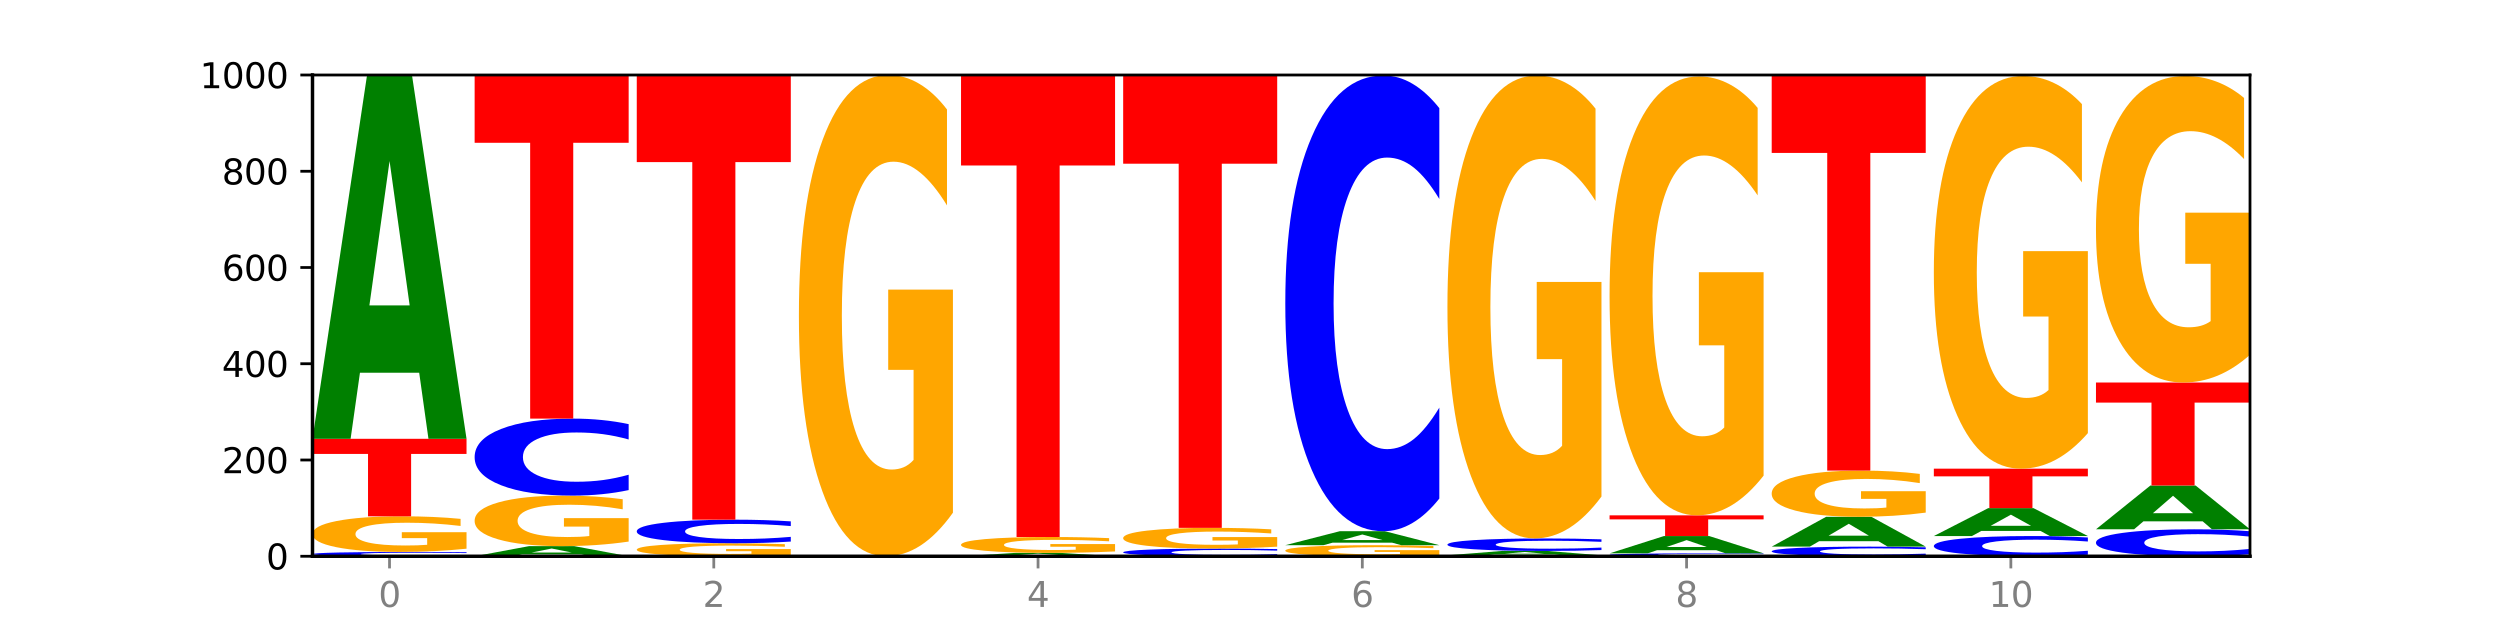
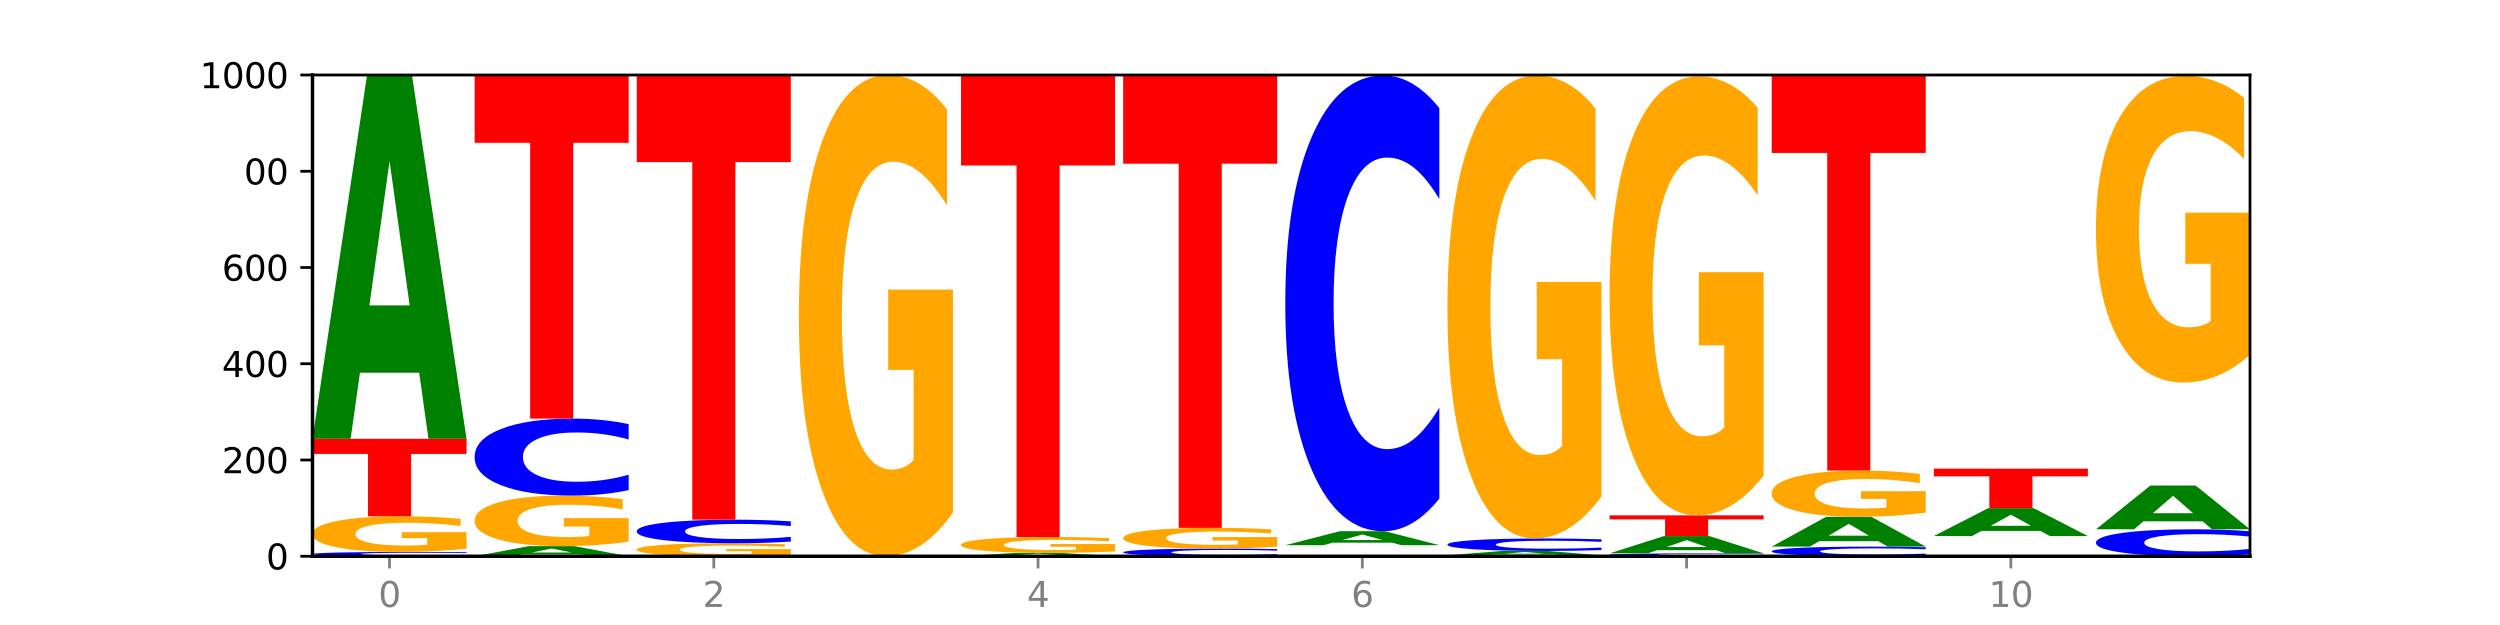
<svg xmlns="http://www.w3.org/2000/svg" xmlns:xlink="http://www.w3.org/1999/xlink" width="720pt" height="180pt" viewBox="0 0 720 180" version="1.1">
  <defs>
    <style type="text/css">*{stroke-linejoin: round; stroke-linecap: butt}</style>
  </defs>
  <g id="figure_1">
    <g id="patch_1">
      <path d="M 0 180  L 720 180  L 720 0  L 0 0  z " style="fill: #ffffff" />
    </g>
    <g id="axes_1">
      <g id="patch_2">
        <path d="M 90 160.2  L 648 160.2  L 648 21.6  L 90 21.6  z " style="fill: #ffffff" />
      </g>
      <g id="line2d_1">
        <path d="M 90 160.2  L 648 160.2  " clip-path="url(#pf8aaf7604a)" style="fill: none; stroke: #000000; stroke-width: 0.5; stroke-linecap: square" />
      </g>
      <g id="patch_3">
        <path d="M 134.36 160.111  Q 130.649 160.155 126.637 160.177  Q 122.624 160.2 118.254 160.2  Q 105.222 160.2 97.611 160.032  Q 90 159.864 90 159.577  Q 90 159.288 97.611 159.121  Q 105.222 158.953 118.254 158.953  Q 122.624 158.953 126.637 158.975  Q 130.649 158.998 134.36 159.042  L 134.36 159.291  Q 130.616 159.232 126.983 159.205  Q 123.351 159.177 119.339 159.177  Q 112.141 159.177 108.017 159.284  Q 103.904 159.39 103.904 159.577  Q 103.904 159.763 108.017 159.869  Q 112.141 159.975 119.339 159.975  Q 123.351 159.975 126.983 159.948  Q 130.616 159.92 134.36 159.862  L 134.36 160.111  z " clip-path="url(#pf8aaf7604a)" style="fill: #0000ff" />
      </g>
      <g id="patch_4">
        <path d="M 134.36 158.025  Q 129.886 158.489 125.074 158.722  Q 120.263 158.953 115.133 158.953  Q 103.541 158.953 96.77 157.571  Q 90 156.19 90 153.828  Q 90 151.438 96.89 150.067  Q 103.789 148.696 115.789 148.696  Q 120.412 148.696 124.647 148.883  Q 128.892 149.067 132.65 149.431  L 132.65 151.476  Q 128.773 151.008 124.935 150.777  Q 121.098 150.544 117.24 150.544  Q 110.102 150.544 106.235 151.395  Q 102.367 152.245 102.367 153.828  Q 102.367 155.395 106.096 156.251  Q 109.824 157.105 116.684 157.105  Q 118.553 157.105 120.153 157.056  Q 121.754 157.006 123.026 156.9  L 123.026 154.98  L 115.719 154.98  L 115.719 153.27  L 134.36 153.27  L 134.36 158.025  z " clip-path="url(#pf8aaf7604a)" style="fill: #ffa600" />
      </g>
      <g id="patch_5">
        <path d="M 90 126.382  L 134.36 126.382  L 134.36 130.734  L 118.401 130.734  L 118.401 148.696  L 105.99 148.696  L 105.99 130.734  L 90 130.734  L 90 126.382  z " clip-path="url(#pf8aaf7604a)" style="fill: #ff0000" />
      </g>
      <g id="patch_6">
        <path d="M 120.728 107.344  L 103.668 107.344  L 100.974 126.382  L 90 126.382  L 105.672 21.877  L 118.687 21.877  L 134.36 126.382  L 123.395 126.382  L 120.728 107.344  z M 106.389 87.948  L 117.98 87.948  L 112.194 46.38  L 106.389 87.948  z " clip-path="url(#pf8aaf7604a)" style="fill: #008000" />
      </g>
      <g id="patch_7">
        <path d="M 167.423 159.67  L 150.363 159.67  L 147.669 160.2  L 136.695 160.2  L 152.367 157.289  L 165.382 157.289  L 181.054 160.2  L 170.089 160.2  L 167.423 159.67  z M 153.083 159.13  L 164.675 159.13  L 158.888 157.972  L 153.083 159.13  z " clip-path="url(#pf8aaf7604a)" style="fill: #008000" />
      </g>
      <g id="patch_8">
        <path d="M 181.054 155.973  Q 176.581 156.631 171.769 156.962  Q 166.957 157.289 161.827 157.289  Q 150.235 157.289 143.465 155.329  Q 136.695 153.369 136.695 150.017  Q 136.695 146.626 143.584 144.681  Q 150.484 142.736 162.483 142.736  Q 167.106 142.736 171.341 143.001  Q 175.586 143.262 179.344 143.78  L 179.344 146.681  Q 175.467 146.016 171.63 145.688  Q 167.792 145.358 163.935 145.358  Q 156.797 145.358 152.929 146.566  Q 149.062 147.772 149.062 150.017  Q 149.062 152.242 152.79 153.456  Q 156.518 154.668 163.378 154.668  Q 165.247 154.668 166.848 154.599  Q 168.448 154.527 169.721 154.376  L 169.721 151.653  L 162.414 151.653  L 162.414 149.227  L 181.054 149.227  L 181.054 155.973  z " clip-path="url(#pf8aaf7604a)" style="fill: #ffa600" />
      </g>
      <g id="patch_9">
        <path d="M 181.054 141.147  Q 177.344 141.935 173.331 142.333  Q 169.319 142.736 164.949 142.736  Q 151.917 142.736 144.306 139.75  Q 136.695 136.763 136.695 131.655  Q 136.695 126.529 144.306 123.547  Q 151.917 120.56 164.949 120.56  Q 169.319 120.56 173.331 120.964  Q 177.344 121.362 181.054 122.15  L 181.054 126.571  Q 177.31 125.526 173.678 125.04  Q 170.045 124.555 166.033 124.555  Q 158.835 124.555 154.711 126.447  Q 150.598 128.334 150.598 131.655  Q 150.598 134.963 154.711 136.855  Q 158.835 138.742 166.033 138.742  Q 170.045 138.742 173.678 138.256  Q 177.31 137.766 181.054 136.722  L 181.054 141.147  z " clip-path="url(#pf8aaf7604a)" style="fill: #0000ff" />
      </g>
      <g id="patch_10">
        <path d="M 136.695 21.877  L 181.054 21.877  L 181.054 41.123  L 165.095 41.123  L 165.095 120.56  L 152.685 120.56  L 152.685 41.123  L 136.695 41.123  L 136.695 21.877  z " clip-path="url(#pf8aaf7604a)" style="fill: #ff0000" />
      </g>
      <g id="patch_11">
        <path d="M 227.749 159.861  Q 223.275 160.031 218.463 160.116  Q 213.652 160.2 208.522 160.2  Q 196.93 160.2 190.159 159.696  Q 183.389 159.192 183.389 158.33  Q 183.389 157.458 190.279 156.958  Q 197.178 156.458 209.178 156.458  Q 213.801 156.458 218.036 156.526  Q 222.281 156.593 226.039 156.726  L 226.039 157.472  Q 222.162 157.301 218.324 157.217  Q 214.487 157.132 210.629 157.132  Q 203.491 157.132 199.624 157.443  Q 195.757 157.753 195.757 158.33  Q 195.757 158.902 199.485 159.214  Q 203.213 159.526 210.073 159.526  Q 211.942 159.526 213.542 159.508  Q 215.143 159.49 216.415 159.451  L 216.415 158.751  L 209.108 158.751  L 209.108 158.127  L 227.749 158.127  L 227.749 159.861  z " clip-path="url(#pf8aaf7604a)" style="fill: #ffa600" />
      </g>
      <g id="patch_12">
        <path d="M 227.749 155.971  Q 224.038 156.212 220.026 156.334  Q 216.014 156.458 211.644 156.458  Q 198.612 156.458 191 155.543  Q 183.389 154.628 183.389 153.064  Q 183.389 151.494 191 150.581  Q 198.612 149.666 211.644 149.666  Q 216.014 149.666 220.026 149.79  Q 224.038 149.912 227.749 150.153  L 227.749 151.507  Q 224.005 151.187 220.372 151.038  Q 216.74 150.89 212.728 150.89  Q 205.53 150.89 201.406 151.469  Q 197.293 152.047 197.293 153.064  Q 197.293 154.077 201.406 154.656  Q 205.53 155.234 212.728 155.234  Q 216.74 155.234 220.372 155.086  Q 224.005 154.936 227.749 154.616  L 227.749 155.971  z " clip-path="url(#pf8aaf7604a)" style="fill: #0000ff" />
      </g>
      <g id="patch_13">
        <path d="M 183.389 21.739  L 227.749 21.739  L 227.749 46.688  L 211.79 46.688  L 211.79 149.666  L 199.379 149.666  L 199.379 46.688  L 183.389 46.688  L 183.389 21.739  z " clip-path="url(#pf8aaf7604a)" style="fill: #ff0000" />
      </g>
      <g id="patch_14">
        <path d="M 274.444 147.66  Q 269.97 153.93 265.158 157.079  Q 260.346 160.2 255.216 160.2  Q 243.624 160.2 236.854 141.533  Q 230.084 122.866 230.084 90.943  Q 230.084 58.648 236.973 40.124  Q 243.873 21.6 255.872 21.6  Q 260.495 21.6 264.73 24.119  Q 268.976 26.61 272.734 31.535  L 272.734 59.163  Q 268.856 52.836 265.019 49.715  Q 261.181 46.566 257.324 46.566  Q 250.186 46.566 246.318 58.075  Q 242.451 69.556 242.451 90.943  Q 242.451 112.129 246.179 123.696  Q 249.907 135.234 256.767 135.234  Q 258.636 135.234 260.237 134.576  Q 261.837 133.889 263.11 132.457  L 263.11 106.518  L 255.803 106.518  L 255.803 83.413  L 274.444 83.413  L 274.444 147.66  z " clip-path="url(#pf8aaf7604a)" style="fill: #ffa600" />
      </g>
      <g id="patch_15">
        <path d="M 307.506 160.023  L 290.446 160.023  L 287.753 160.2  L 276.778 160.2  L 292.451 159.23  L 305.466 159.23  L 321.138 160.2  L 310.173 160.2  L 307.506 160.023  z M 293.167 159.843  L 304.758 159.843  L 298.972 159.457  L 293.167 159.843  z " clip-path="url(#pf8aaf7604a)" style="fill: #008000" />
      </g>
      <g id="patch_16">
        <path d="M 321.138 158.816  Q 316.664 159.023 311.853 159.127  Q 307.041 159.23 301.911 159.23  Q 290.319 159.23 283.549 158.614  Q 276.778 157.998 276.778 156.944  Q 276.778 155.879 283.668 155.267  Q 290.567 154.656 302.567 154.656  Q 307.19 154.656 311.425 154.739  Q 315.67 154.821 319.428 154.984  L 319.428 155.896  Q 315.551 155.687 311.713 155.584  Q 307.876 155.48 304.018 155.48  Q 296.88 155.48 293.013 155.86  Q 289.146 156.239 289.146 156.944  Q 289.146 157.643 292.874 158.025  Q 296.602 158.406 303.462 158.406  Q 305.331 158.406 306.931 158.384  Q 308.532 158.362 309.805 158.314  L 309.805 157.458  L 302.497 157.458  L 302.497 156.696  L 321.138 156.696  L 321.138 158.816  z " clip-path="url(#pf8aaf7604a)" style="fill: #ffa600" />
      </g>
      <g id="patch_17">
        <path d="M 276.778 21.739  L 321.138 21.739  L 321.138 47.661  L 305.179 47.661  L 305.179 154.656  L 292.768 154.656  L 292.768 47.661  L 276.778 47.661  L 276.778 21.739  z " clip-path="url(#pf8aaf7604a)" style="fill: #ff0000" />
      </g>
      <g id="patch_18">
        <path d="M 367.833 160.041  Q 364.122 160.12 360.11 160.16  Q 356.097 160.2 351.727 160.2  Q 338.695 160.2 331.084 159.901  Q 323.473 159.603 323.473 159.092  Q 323.473 158.579 331.084 158.281  Q 338.695 157.982 351.727 157.982  Q 356.097 157.982 360.11 158.023  Q 364.122 158.063 367.833 158.141  L 367.833 158.583  Q 364.088 158.479 360.456 158.43  Q 356.824 158.382 352.811 158.382  Q 345.614 158.382 341.489 158.571  Q 337.376 158.76 337.376 159.092  Q 337.376 159.423 341.489 159.612  Q 345.614 159.801 352.811 159.801  Q 356.824 159.801 360.456 159.752  Q 364.088 159.703 367.833 159.599  L 367.833 160.041  z " clip-path="url(#pf8aaf7604a)" style="fill: #0000ff" />
      </g>
      <g id="patch_19">
        <path d="M 367.833 157.443  Q 363.359 157.713 358.547 157.848  Q 353.735 157.982 348.605 157.982  Q 337.013 157.982 330.243 157.18  Q 323.473 156.377 323.473 155.004  Q 323.473 153.616 330.362 152.819  Q 337.262 152.023 349.262 152.023  Q 353.884 152.023 358.12 152.131  Q 362.365 152.238 366.123 152.45  L 366.123 153.638  Q 362.245 153.366 358.408 153.232  Q 354.57 153.096 350.713 153.096  Q 343.575 153.096 339.708 153.591  Q 335.84 154.085 335.84 155.004  Q 335.84 155.915 339.568 156.413  Q 343.297 156.909 350.156 156.909  Q 352.025 156.909 353.626 156.881  Q 355.227 156.851 356.499 156.789  L 356.499 155.674  L 349.192 155.674  L 349.192 154.681  L 367.833 154.681  L 367.833 157.443  z " clip-path="url(#pf8aaf7604a)" style="fill: #ffa600" />
      </g>
      <g id="patch_20">
        <path d="M 323.473 21.739  L 367.833 21.739  L 367.833 47.148  L 351.873 47.148  L 351.873 152.023  L 339.463 152.023  L 339.463 47.148  L 323.473 47.148  L 323.473 21.739  z " clip-path="url(#pf8aaf7604a)" style="fill: #ff0000" />
      </g>
      <g id="patch_21">
-         <path d="M 414.527 159.912  Q 410.053 160.056 405.242 160.128  Q 400.43 160.2 395.3 160.2  Q 383.708 160.2 376.938 159.771  Q 370.167 159.341 370.167 158.607  Q 370.167 157.864 377.057 157.438  Q 383.956 157.012 395.956 157.012  Q 400.579 157.012 404.814 157.07  Q 409.059 157.127 412.817 157.241  L 412.817 157.876  Q 408.94 157.731 405.102 157.659  Q 401.265 157.586 397.408 157.586  Q 390.269 157.586 386.402 157.851  Q 382.535 158.115 382.535 158.607  Q 382.535 159.094 386.263 159.36  Q 389.991 159.626 396.851 159.626  Q 398.72 159.626 400.321 159.611  Q 401.921 159.595 403.194 159.562  L 403.194 158.965  L 395.887 158.965  L 395.887 158.434  L 414.527 158.434  L 414.527 159.912  z " clip-path="url(#pf8aaf7604a)" style="fill: #ffa600" />
-       </g>
+         </g>
      <g id="patch_22">
        <path d="M 400.895 156.28  L 383.835 156.28  L 381.142 157.012  L 370.167 157.012  L 385.84 152.993  L 398.855 152.993  L 414.527 157.012  L 403.562 157.012  L 400.895 156.28  z M 386.556 155.534  L 398.147 155.534  L 392.361 153.935  L 386.556 155.534  z " clip-path="url(#pf8aaf7604a)" style="fill: #008000" />
      </g>
      <g id="patch_23">
        <path d="M 414.527 143.585  Q 410.817 148.248 406.804 150.607  Q 402.792 152.993 398.422 152.993  Q 385.39 152.993 377.779 135.315  Q 370.167 117.637 370.167 87.406  Q 370.167 57.067 377.779 39.416  Q 385.39 21.739 398.422 21.739  Q 402.792 21.739 406.804 24.125  Q 410.817 26.483 414.527 31.147  L 414.527 57.311  Q 410.783 51.129 407.151 48.255  Q 403.518 45.381 399.506 45.381  Q 392.308 45.381 388.184 56.579  Q 384.071 67.749 384.071 87.406  Q 384.071 106.982 388.184 118.18  Q 392.308 129.35 399.506 129.35  Q 403.518 129.35 407.151 126.476  Q 410.783 123.575 414.527 117.393  L 414.527 143.585  z " clip-path="url(#pf8aaf7604a)" style="fill: #0000ff" />
      </g>
      <g id="patch_24">
        <path d="M 416.862 159.923  L 461.222 159.923  L 461.222 159.977  L 445.263 159.977  L 445.263 160.2  L 432.852 160.2  L 432.852 159.977  L 416.862 159.977  L 416.862 159.923  z " clip-path="url(#pf8aaf7604a)" style="fill: #ff0000" />
      </g>
      <g id="patch_25">
        <path d="M 447.59 159.696  L 430.53 159.696  L 427.836 159.923  L 416.862 159.923  L 432.534 158.675  L 445.549 158.675  L 461.222 159.923  L 450.257 159.923  L 447.59 159.696  z M 433.251 159.464  L 444.842 159.464  L 439.055 158.968  L 433.251 159.464  z " clip-path="url(#pf8aaf7604a)" style="fill: #008000" />
      </g>
      <g id="patch_26">
        <path d="M 461.222 158.417  Q 457.511 158.545 453.499 158.61  Q 449.486 158.675 445.116 158.675  Q 432.084 158.675 424.473 158.19  Q 416.862 157.705 416.862 156.875  Q 416.862 156.042 424.473 155.557  Q 432.084 155.072 445.116 155.072  Q 449.486 155.072 453.499 155.137  Q 457.511 155.202 461.222 155.33  L 461.222 156.048  Q 457.478 155.879 453.845 155.8  Q 450.213 155.721 446.2 155.721  Q 439.003 155.721 434.879 156.028  Q 430.766 156.335 430.766 156.875  Q 430.766 157.412 434.879 157.72  Q 439.003 158.026 446.2 158.026  Q 450.213 158.026 453.845 157.947  Q 457.478 157.868 461.222 157.698  L 461.222 158.417  z " clip-path="url(#pf8aaf7604a)" style="fill: #0000ff" />
      </g>
      <g id="patch_27">
        <path d="M 461.222 143.008  Q 456.748 149.04 451.936 152.07  Q 447.124 155.072 441.995 155.072  Q 430.403 155.072 423.632 137.114  Q 416.862 119.156 416.862 88.447  Q 416.862 57.379 423.752 39.559  Q 430.651 21.739 442.651 21.739  Q 447.274 21.739 451.509 24.162  Q 455.754 26.559 459.512 31.296  L 459.512 57.874  Q 455.635 51.787 451.797 48.785  Q 447.96 45.756 444.102 45.756  Q 436.964 45.756 433.097 56.828  Q 429.229 67.872 429.229 88.447  Q 429.229 108.828 432.958 119.955  Q 436.686 131.055 443.545 131.055  Q 445.414 131.055 447.015 130.421  Q 448.616 129.76 449.888 128.383  L 449.888 103.43  L 442.581 103.43  L 442.581 81.203  L 461.222 81.203  L 461.222 143.008  z " clip-path="url(#pf8aaf7604a)" style="fill: #ffa600" />
      </g>
      <g id="patch_28">
        <path d="M 507.916 160.14  Q 504.206 160.17 500.193 160.185  Q 496.181 160.2 491.811 160.2  Q 478.779 160.2 471.168 160.088  Q 463.556 159.976 463.556 159.784  Q 463.556 159.592 471.168 159.48  Q 478.779 159.368 491.811 159.368  Q 496.181 159.368 500.193 159.384  Q 504.206 159.398 507.916 159.428  L 507.916 159.594  Q 504.172 159.555 500.54 159.536  Q 496.907 159.518 492.895 159.518  Q 485.697 159.518 481.573 159.589  Q 477.46 159.66 477.46 159.784  Q 477.46 159.908 481.573 159.979  Q 485.697 160.05 492.895 160.05  Q 496.907 160.05 500.54 160.032  Q 504.172 160.014 507.916 159.974  L 507.916 160.14  z " clip-path="url(#pf8aaf7604a)" style="fill: #0000ff" />
      </g>
      <g id="patch_29">
        <path d="M 494.285 158.459  L 477.225 158.459  L 474.531 159.368  L 463.556 159.368  L 479.229 154.379  L 492.244 154.379  L 507.916 159.368  L 496.951 159.368  L 494.285 158.459  z M 479.945 157.533  L 491.536 157.533  L 485.75 155.549  L 479.945 157.533  z " clip-path="url(#pf8aaf7604a)" style="fill: #008000" />
      </g>
      <g id="patch_30">
        <path d="M 463.556 148.419  L 507.916 148.419  L 507.916 149.581  L 491.957 149.581  L 491.957 154.379  L 479.547 154.379  L 479.547 149.581  L 463.556 149.581  L 463.556 148.419  z " clip-path="url(#pf8aaf7604a)" style="fill: #ff0000" />
      </g>
      <g id="patch_31">
        <path d="M 507.916 136.982  Q 503.443 142.701 498.631 145.573  Q 493.819 148.419 488.689 148.419  Q 477.097 148.419 470.327 131.395  Q 463.556 114.37 463.556 85.257  Q 463.556 55.803 470.446 38.91  Q 477.346 22.016 489.345 22.016  Q 493.968 22.016 498.203 24.314  Q 502.448 26.585 506.206 31.076  L 506.206 56.273  Q 502.329 50.503 498.492 47.657  Q 494.654 44.785 490.797 44.785  Q 483.659 44.785 479.791 55.281  Q 475.924 65.752 475.924 85.257  Q 475.924 104.579 479.652 115.128  Q 483.38 125.65 490.24 125.65  Q 492.109 125.65 493.71 125.05  Q 495.31 124.423 496.583 123.117  L 496.583 99.461  L 489.276 99.461  L 489.276 78.389  L 507.916 78.389  L 507.916 136.982  z " clip-path="url(#pf8aaf7604a)" style="fill: #ffa600" />
      </g>
      <g id="patch_32">
        <path d="M 554.611 160.001  Q 550.9 160.1 546.888 160.15  Q 542.875 160.2 538.505 160.2  Q 525.474 160.2 517.862 159.827  Q 510.251 159.453 510.251 158.815  Q 510.251 158.174 517.862 157.801  Q 525.474 157.428 538.505 157.428  Q 542.875 157.428 546.888 157.478  Q 550.9 157.528 554.611 157.627  L 554.611 158.179  Q 550.867 158.049 547.234 157.988  Q 543.602 157.927 539.59 157.927  Q 532.392 157.927 528.268 158.164  Q 524.155 158.4 524.155 158.815  Q 524.155 159.228 528.268 159.465  Q 532.392 159.701 539.59 159.701  Q 543.602 159.701 547.234 159.64  Q 550.867 159.579 554.611 159.448  L 554.611 160.001  z " clip-path="url(#pf8aaf7604a)" style="fill: #0000ff" />
      </g>
      <g id="patch_33">
        <path d="M 540.979 155.863  L 523.919 155.863  L 521.225 157.428  L 510.251 157.428  L 525.923 148.835  L 538.938 148.835  L 554.611 157.428  L 543.646 157.428  L 540.979 155.863  z M 526.64 154.268  L 538.231 154.268  L 532.445 150.85  L 526.64 154.268  z " clip-path="url(#pf8aaf7604a)" style="fill: #008000" />
      </g>
      <g id="patch_34">
        <path d="M 554.611 147.631  Q 550.137 148.233 545.325 148.535  Q 540.514 148.835 535.384 148.835  Q 523.792 148.835 517.021 147.043  Q 510.251 145.251 510.251 142.186  Q 510.251 139.086 517.141 137.307  Q 524.04 135.529 536.04 135.529  Q 540.663 135.529 544.898 135.771  Q 549.143 136.01 552.901 136.483  L 552.901 139.135  Q 549.024 138.528 545.186 138.228  Q 541.349 137.926 537.491 137.926  Q 530.353 137.926 526.486 139.031  Q 522.619 140.133 522.619 142.186  Q 522.619 144.22 526.347 145.33  Q 530.075 146.438 536.935 146.438  Q 538.804 146.438 540.404 146.375  Q 542.005 146.309 543.277 146.171  L 543.277 143.681  L 535.97 143.681  L 535.97 141.463  L 554.611 141.463  L 554.611 147.631  z " clip-path="url(#pf8aaf7604a)" style="fill: #ffa600" />
      </g>
      <g id="patch_35">
        <path d="M 510.251 21.877  L 554.611 21.877  L 554.611 44.043  L 538.652 44.043  L 538.652 135.529  L 526.241 135.529  L 526.241 44.043  L 510.251 44.043  L 510.251 21.877  z " clip-path="url(#pf8aaf7604a)" style="fill: #ff0000" />
      </g>
      <g id="patch_36">
-         <path d="M 601.305 159.783  Q 597.595 159.99 593.582 160.094  Q 589.57 160.2 585.2 160.2  Q 572.168 160.2 564.557 159.416  Q 556.946 158.632 556.946 157.291  Q 556.946 155.946 564.557 155.163  Q 572.168 154.379 585.2 154.379  Q 589.57 154.379 593.582 154.485  Q 597.595 154.589 601.305 154.796  L 601.305 155.956  Q 597.561 155.682 593.929 155.555  Q 590.297 155.427 586.284 155.427  Q 579.086 155.427 574.962 155.924  Q 570.849 156.419 570.849 157.291  Q 570.849 158.159 574.962 158.656  Q 579.086 159.151 586.284 159.151  Q 590.297 159.151 593.929 159.024  Q 597.561 158.895 601.305 158.621  L 601.305 159.783  z " clip-path="url(#pf8aaf7604a)" style="fill: #0000ff" />
-       </g>
+         </g>
      <g id="patch_37">
        <path d="M 587.674 152.914  L 570.614 152.914  L 567.92 154.379  L 556.946 154.379  L 572.618 146.34  L 585.633 146.34  L 601.305 154.379  L 590.34 154.379  L 587.674 152.914  z M 573.335 151.422  L 584.926 151.422  L 579.139 148.225  L 573.335 151.422  z " clip-path="url(#pf8aaf7604a)" style="fill: #008000" />
      </g>
      <g id="patch_38">
        <path d="M 556.946 134.975  L 601.305 134.975  L 601.305 137.191  L 585.346 137.191  L 585.346 146.34  L 572.936 146.34  L 572.936 137.191  L 556.946 137.191  L 556.946 134.975  z " clip-path="url(#pf8aaf7604a)" style="fill: #ff0000" />
      </g>
      <g id="patch_39">
-         <path d="M 601.305 124.742  Q 596.832 129.858 592.02 132.428  Q 587.208 134.975 582.078 134.975  Q 570.486 134.975 563.716 119.742  Q 556.946 104.51 556.946 78.461  Q 556.946 52.108 563.835 36.993  Q 570.735 21.877 582.734 21.877  Q 587.357 21.877 591.592 23.933  Q 595.838 25.966 599.595 29.984  L 599.595 52.529  Q 595.718 47.366 591.881 44.819  Q 588.043 42.249 584.186 42.249  Q 577.048 42.249 573.18 51.641  Q 569.313 61.009 569.313 78.461  Q 569.313 95.749 573.041 105.188  Q 576.769 114.603 583.629 114.603  Q 585.498 114.603 587.099 114.065  Q 588.699 113.505 589.972 112.337  L 589.972 91.17  L 582.665 91.17  L 582.665 72.317  L 601.305 72.317  L 601.305 124.742  z " clip-path="url(#pf8aaf7604a)" style="fill: #ffa600" />
-       </g>
+         </g>
      <g id="patch_40">
        <path d="M 648 159.644  Q 644.289 159.919 640.277 160.059  Q 636.265 160.2 631.895 160.2  Q 618.863 160.2 611.251 159.155  Q 603.64 158.109 603.64 156.322  Q 603.64 154.528 611.251 153.484  Q 618.863 152.438 631.895 152.438  Q 636.265 152.438 640.277 152.579  Q 644.289 152.719 648 152.995  L 648 154.542  Q 644.256 154.176 640.623 154.006  Q 636.991 153.836 632.979 153.836  Q 625.781 153.836 621.657 154.499  Q 617.544 155.159 617.544 156.322  Q 617.544 157.479 621.657 158.141  Q 625.781 158.802 632.979 158.802  Q 636.991 158.802 640.623 158.632  Q 644.256 158.46 648 158.095  L 648 159.644  z " clip-path="url(#pf8aaf7604a)" style="fill: #0000ff" />
      </g>
      <g id="patch_41">
        <path d="M 634.368 150.141  L 617.308 150.141  L 614.614 152.438  L 603.64 152.438  L 619.313 139.826  L 632.328 139.826  L 648 152.438  L 637.035 152.438  L 634.368 150.141  z M 620.029 147.8  L 631.62 147.8  L 625.834 142.783  L 620.029 147.8  z " clip-path="url(#pf8aaf7604a)" style="fill: #008000" />
      </g>
      <g id="patch_42">
-         <path d="M 603.64 110.165  L 648 110.165  L 648 115.95  L 632.041 115.95  L 632.041 139.826  L 619.63 139.826  L 619.63 115.95  L 603.64 115.95  L 603.64 110.165  z " clip-path="url(#pf8aaf7604a)" style="fill: #ff0000" />
-       </g>
+         </g>
      <g id="patch_43">
        <path d="M 648 102.177  Q 643.526 106.171 638.714 108.178  Q 633.903 110.165 628.773 110.165  Q 617.181 110.165 610.41 98.274  Q 603.64 86.384 603.64 66.049  Q 603.64 45.477 610.53 33.677  Q 617.429 21.877 629.429 21.877  Q 634.052 21.877 638.287 23.482  Q 642.532 25.069 646.29 28.206  L 646.29 45.805  Q 642.413 41.774 638.575 39.787  Q 634.738 37.78 630.88 37.78  Q 623.742 37.78 619.875 45.112  Q 616.008 52.425 616.008 66.049  Q 616.008 79.544 619.736 86.912  Q 623.464 94.262 630.324 94.262  Q 632.193 94.262 633.793 93.843  Q 635.394 93.405 636.666 92.493  L 636.666 75.97  L 629.359 75.97  L 629.359 61.252  L 648 61.252  L 648 102.177  z " clip-path="url(#pf8aaf7604a)" style="fill: #ffa600" />
      </g>
      <g id="matplotlib.axis_1">
        <g id="xtick_1">
          <g id="line2d_2">
            <defs>
              <path id="mf3d8336225" d="M 0 0  L 0 3.5  " style="stroke: #808080; stroke-width: 0.8" />
            </defs>
            <g>
              <use xlink:href="#mf3d8336225" x="112.18" y="160.2" style="fill: #808080; stroke: #808080; stroke-width: 0.8" />
            </g>
          </g>
          <g id="text_1">
            <g style="fill: #808080" transform="translate(108.999 174.798) scale(0.1 -0.1)">
              <defs>
                <path id="DejaVuSans-30" d="M 2034 4250  Q 1547 4250 1301 3770  Q 1056 3291 1056 2328  Q 1056 1369 1301 889  Q 1547 409 2034 409  Q 2525 409 2770 889  Q 3016 1369 3016 2328  Q 3016 3291 2770 3770  Q 2525 4250 2034 4250  z M 2034 4750  Q 2819 4750 3233 4129  Q 3647 3509 3647 2328  Q 3647 1150 3233 529  Q 2819 -91 2034 -91  Q 1250 -91 836 529  Q 422 1150 422 2328  Q 422 3509 836 4129  Q 1250 4750 2034 4750  z " transform="scale(0.016)" />
              </defs>
              <use xlink:href="#DejaVuSans-30" />
            </g>
          </g>
        </g>
        <g id="xtick_2">
          <g id="line2d_3">
            <g>
              <use xlink:href="#mf3d8336225" x="205.569" y="160.2" style="fill: #808080; stroke: #808080; stroke-width: 0.8" />
            </g>
          </g>
          <g id="text_2">
            <g style="fill: #808080" transform="translate(202.388 174.798) scale(0.1 -0.1)">
              <defs>
                <path id="DejaVuSans-32" d="M 1228 531  L 3431 531  L 3431 0  L 469 0  L 469 531  Q 828 903 1448 1529  Q 2069 2156 2228 2338  Q 2531 2678 2651 2914  Q 2772 3150 2772 3378  Q 2772 3750 2511 3984  Q 2250 4219 1831 4219  Q 1534 4219 1204 4116  Q 875 4013 500 3803  L 500 4441  Q 881 4594 1212 4672  Q 1544 4750 1819 4750  Q 2544 4750 2975 4387  Q 3406 4025 3406 3419  Q 3406 3131 3298 2873  Q 3191 2616 2906 2266  Q 2828 2175 2409 1742  Q 1991 1309 1228 531  z " transform="scale(0.016)" />
              </defs>
              <use xlink:href="#DejaVuSans-32" />
            </g>
          </g>
        </g>
        <g id="xtick_3">
          <g id="line2d_4">
            <g>
              <use xlink:href="#mf3d8336225" x="298.958" y="160.2" style="fill: #808080; stroke: #808080; stroke-width: 0.8" />
            </g>
          </g>
          <g id="text_3">
            <g style="fill: #808080" transform="translate(295.777 174.798) scale(0.1 -0.1)">
              <defs>
                <path id="DejaVuSans-34" d="M 2419 4116  L 825 1625  L 2419 1625  L 2419 4116  z M 2253 4666  L 3047 4666  L 3047 1625  L 3713 1625  L 3713 1100  L 3047 1100  L 3047 0  L 2419 0  L 2419 1100  L 313 1100  L 313 1709  L 2253 4666  z " transform="scale(0.016)" />
              </defs>
              <use xlink:href="#DejaVuSans-34" />
            </g>
          </g>
        </g>
        <g id="xtick_4">
          <g id="line2d_5">
            <g>
              <use xlink:href="#mf3d8336225" x="392.347" y="160.2" style="fill: #808080; stroke: #808080; stroke-width: 0.8" />
            </g>
          </g>
          <g id="text_4">
            <g style="fill: #808080" transform="translate(389.166 174.798) scale(0.1 -0.1)">
              <defs>
                <path id="DejaVuSans-36" d="M 2113 2584  Q 1688 2584 1439 2293  Q 1191 2003 1191 1497  Q 1191 994 1439 701  Q 1688 409 2113 409  Q 2538 409 2786 701  Q 3034 994 3034 1497  Q 3034 2003 2786 2293  Q 2538 2584 2113 2584  z M 3366 4563  L 3366 3988  Q 3128 4100 2886 4159  Q 2644 4219 2406 4219  Q 1781 4219 1451 3797  Q 1122 3375 1075 2522  Q 1259 2794 1537 2939  Q 1816 3084 2150 3084  Q 2853 3084 3261 2657  Q 3669 2231 3669 1497  Q 3669 778 3244 343  Q 2819 -91 2113 -91  Q 1303 -91 875 529  Q 447 1150 447 2328  Q 447 3434 972 4092  Q 1497 4750 2381 4750  Q 2619 4750 2861 4703  Q 3103 4656 3366 4563  z " transform="scale(0.016)" />
              </defs>
              <use xlink:href="#DejaVuSans-36" />
            </g>
          </g>
        </g>
        <g id="xtick_5">
          <g id="line2d_6">
            <g>
              <use xlink:href="#mf3d8336225" x="485.736" y="160.2" style="fill: #808080; stroke: #808080; stroke-width: 0.8" />
            </g>
          </g>
          <g id="text_5">
            <g style="fill: #808080" transform="translate(482.555 174.798) scale(0.1 -0.1)">
              <defs>
-                 <path id="DejaVuSans-38" d="M 2034 2216  Q 1584 2216 1326 1975  Q 1069 1734 1069 1313  Q 1069 891 1326 650  Q 1584 409 2034 409  Q 2484 409 2743 651  Q 3003 894 3003 1313  Q 3003 1734 2745 1975  Q 2488 2216 2034 2216  z M 1403 2484  Q 997 2584 770 2862  Q 544 3141 544 3541  Q 544 4100 942 4425  Q 1341 4750 2034 4750  Q 2731 4750 3128 4425  Q 3525 4100 3525 3541  Q 3525 3141 3298 2862  Q 3072 2584 2669 2484  Q 3125 2378 3379 2068  Q 3634 1759 3634 1313  Q 3634 634 3220 271  Q 2806 -91 2034 -91  Q 1263 -91 848 271  Q 434 634 434 1313  Q 434 1759 690 2068  Q 947 2378 1403 2484  z M 1172 3481  Q 1172 3119 1398 2916  Q 1625 2713 2034 2713  Q 2441 2713 2670 2916  Q 2900 3119 2900 3481  Q 2900 3844 2670 4047  Q 2441 4250 2034 4250  Q 1625 4250 1398 4047  Q 1172 3844 1172 3481  z " transform="scale(0.016)" />
-               </defs>
+                 </defs>
              <use xlink:href="#DejaVuSans-38" />
            </g>
          </g>
        </g>
        <g id="xtick_6">
          <g id="line2d_7">
            <g>
              <use xlink:href="#mf3d8336225" x="579.126" y="160.2" style="fill: #808080; stroke: #808080; stroke-width: 0.8" />
            </g>
          </g>
          <g id="text_6">
            <g style="fill: #808080" transform="translate(572.763 174.798) scale(0.1 -0.1)">
              <defs>
                <path id="DejaVuSans-31" d="M 794 531  L 1825 531  L 1825 4091  L 703 3866  L 703 4441  L 1819 4666  L 2450 4666  L 2450 531  L 3481 531  L 3481 0  L 794 0  L 794 531  z " transform="scale(0.016)" />
              </defs>
              <use xlink:href="#DejaVuSans-31" />
              <use xlink:href="#DejaVuSans-30" x="63.623" />
            </g>
          </g>
        </g>
      </g>
      <g id="matplotlib.axis_2">
        <g id="ytick_1">
          <g id="line2d_8">
            <defs>
              <path id="me7ce11c782" d="M 0 0  L -3.5 0  " style="stroke: #000000; stroke-width: 0.8" />
            </defs>
            <g>
              <use xlink:href="#me7ce11c782" x="90" y="160.2" style="stroke: #000000; stroke-width: 0.8" />
            </g>
          </g>
          <g id="text_7">
            <g transform="translate(76.638 163.999) scale(0.1 -0.1)">
              <use xlink:href="#DejaVuSans-30" />
            </g>
          </g>
        </g>
        <g id="ytick_2">
          <g id="line2d_9">
            <g>
              <use xlink:href="#me7ce11c782" x="90" y="132.48" style="stroke: #000000; stroke-width: 0.8" />
            </g>
          </g>
          <g id="text_8">
            <g transform="translate(63.913 136.279) scale(0.1 -0.1)">
              <use xlink:href="#DejaVuSans-32" />
              <use xlink:href="#DejaVuSans-30" x="63.623" />
              <use xlink:href="#DejaVuSans-30" x="127.246" />
            </g>
          </g>
        </g>
        <g id="ytick_3">
          <g id="line2d_10">
            <g>
              <use xlink:href="#me7ce11c782" x="90" y="104.76" style="stroke: #000000; stroke-width: 0.8" />
            </g>
          </g>
          <g id="text_9">
            <g transform="translate(63.913 108.559) scale(0.1 -0.1)">
              <use xlink:href="#DejaVuSans-34" />
              <use xlink:href="#DejaVuSans-30" x="63.623" />
              <use xlink:href="#DejaVuSans-30" x="127.246" />
            </g>
          </g>
        </g>
        <g id="ytick_4">
          <g id="line2d_11">
            <g>
              <use xlink:href="#me7ce11c782" x="90" y="77.04" style="stroke: #000000; stroke-width: 0.8" />
            </g>
          </g>
          <g id="text_10">
            <g transform="translate(63.913 80.839) scale(0.1 -0.1)">
              <use xlink:href="#DejaVuSans-36" />
              <use xlink:href="#DejaVuSans-30" x="63.623" />
              <use xlink:href="#DejaVuSans-30" x="127.246" />
            </g>
          </g>
        </g>
        <g id="ytick_5">
          <g id="line2d_12">
            <g>
              <use xlink:href="#me7ce11c782" x="90" y="49.32" style="stroke: #000000; stroke-width: 0.8" />
            </g>
          </g>
          <g id="text_11">
            <g transform="translate(63.913 53.119) scale(0.1 -0.1)">
              <use xlink:href="#DejaVuSans-38" />
              <use xlink:href="#DejaVuSans-30" x="63.623" />
              <use xlink:href="#DejaVuSans-30" x="127.246" />
            </g>
          </g>
        </g>
        <g id="ytick_6">
          <g id="line2d_13">
            <g>
              <use xlink:href="#me7ce11c782" x="90" y="21.6" style="stroke: #000000; stroke-width: 0.8" />
            </g>
          </g>
          <g id="text_12">
            <g transform="translate(57.55 25.399) scale(0.1 -0.1)">
              <use xlink:href="#DejaVuSans-31" />
              <use xlink:href="#DejaVuSans-30" x="63.623" />
              <use xlink:href="#DejaVuSans-30" x="127.246" />
              <use xlink:href="#DejaVuSans-30" x="190.869" />
            </g>
          </g>
        </g>
      </g>
      <g id="patch_44">
        <path d="M 90 160.2  L 90 21.6  " style="fill: none; stroke: #000000; stroke-linejoin: miter; stroke-linecap: square" />
      </g>
      <g id="patch_45">
        <path d="M 648 160.2  L 648 21.6  " style="fill: none; stroke: #000000; stroke-width: 0.8; stroke-linejoin: miter; stroke-linecap: square" />
      </g>
      <g id="patch_46">
        <path d="M 90 160.2  L 648 160.2  " style="fill: none; stroke: #000000; stroke-linejoin: miter; stroke-linecap: square" />
      </g>
      <g id="patch_47">
        <path d="M 90 21.6  L 648 21.6  " style="fill: none; stroke: #000000; stroke-width: 0.8; stroke-linejoin: miter; stroke-linecap: square" />
      </g>
    </g>
  </g>
  <defs>
    <clipPath id="pf8aaf7604a">
      <rect x="90" y="21.6" width="558" height="138.6" />
    </clipPath>
  </defs>
</svg>